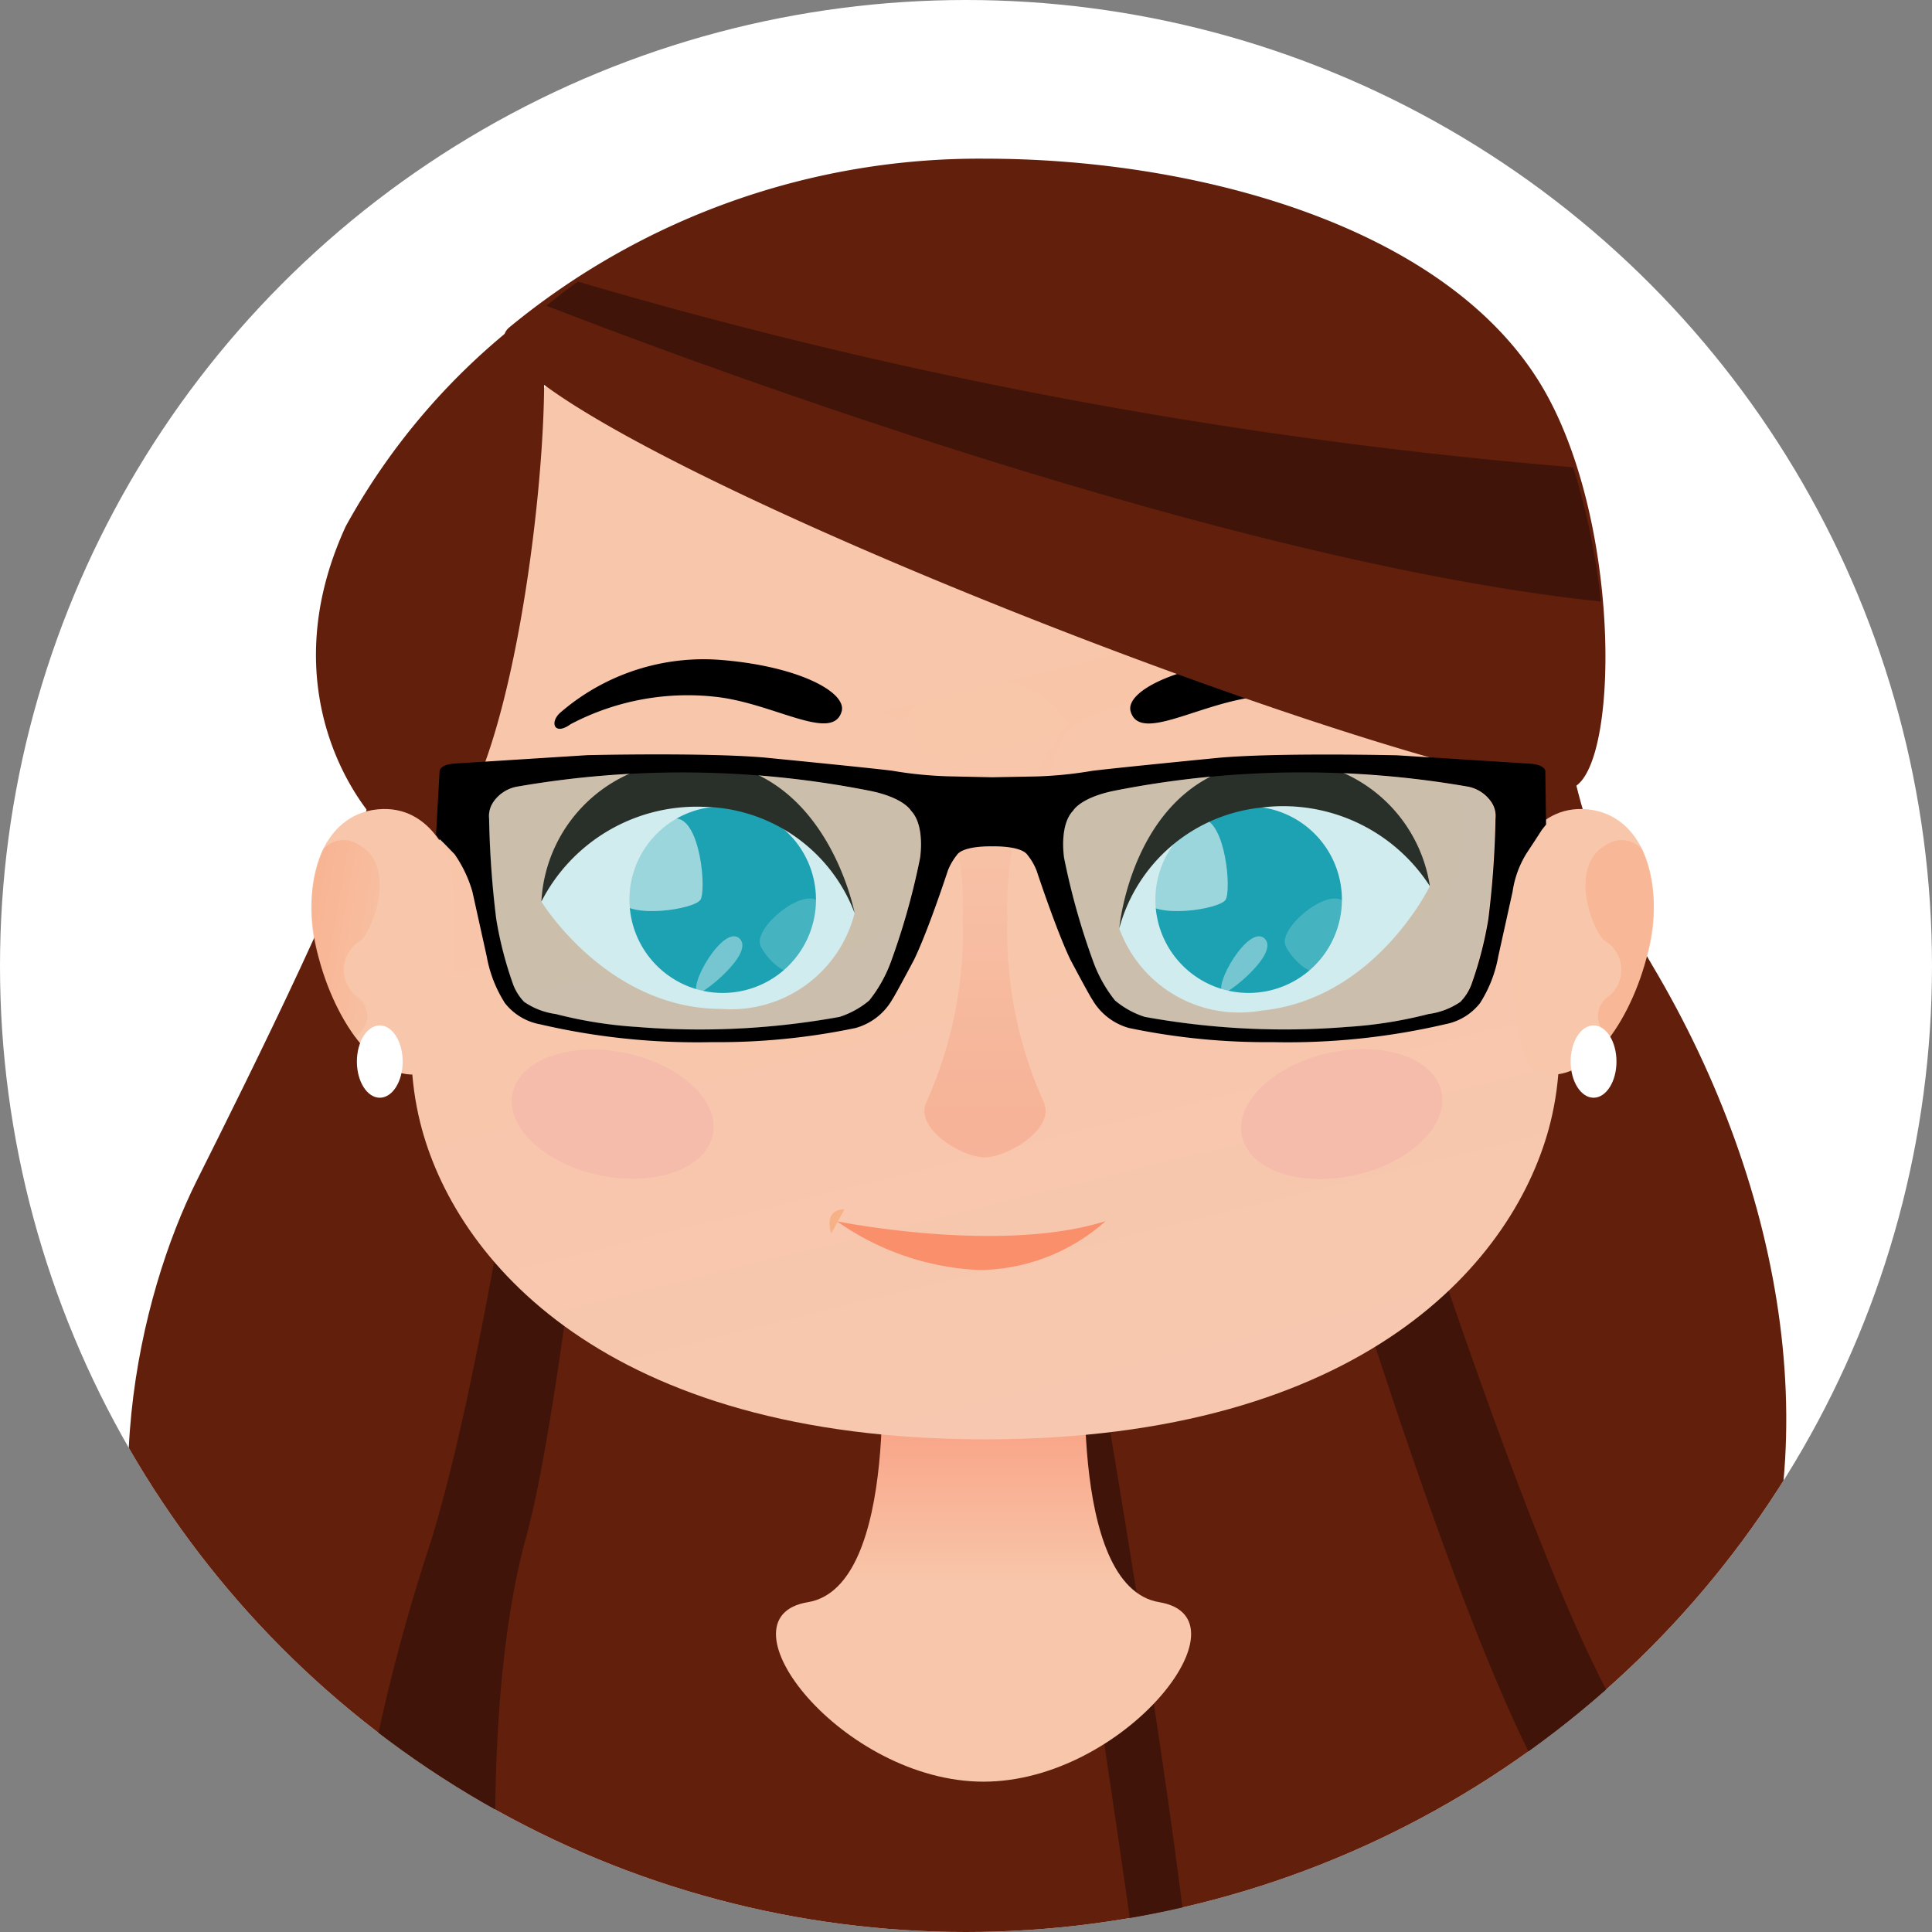
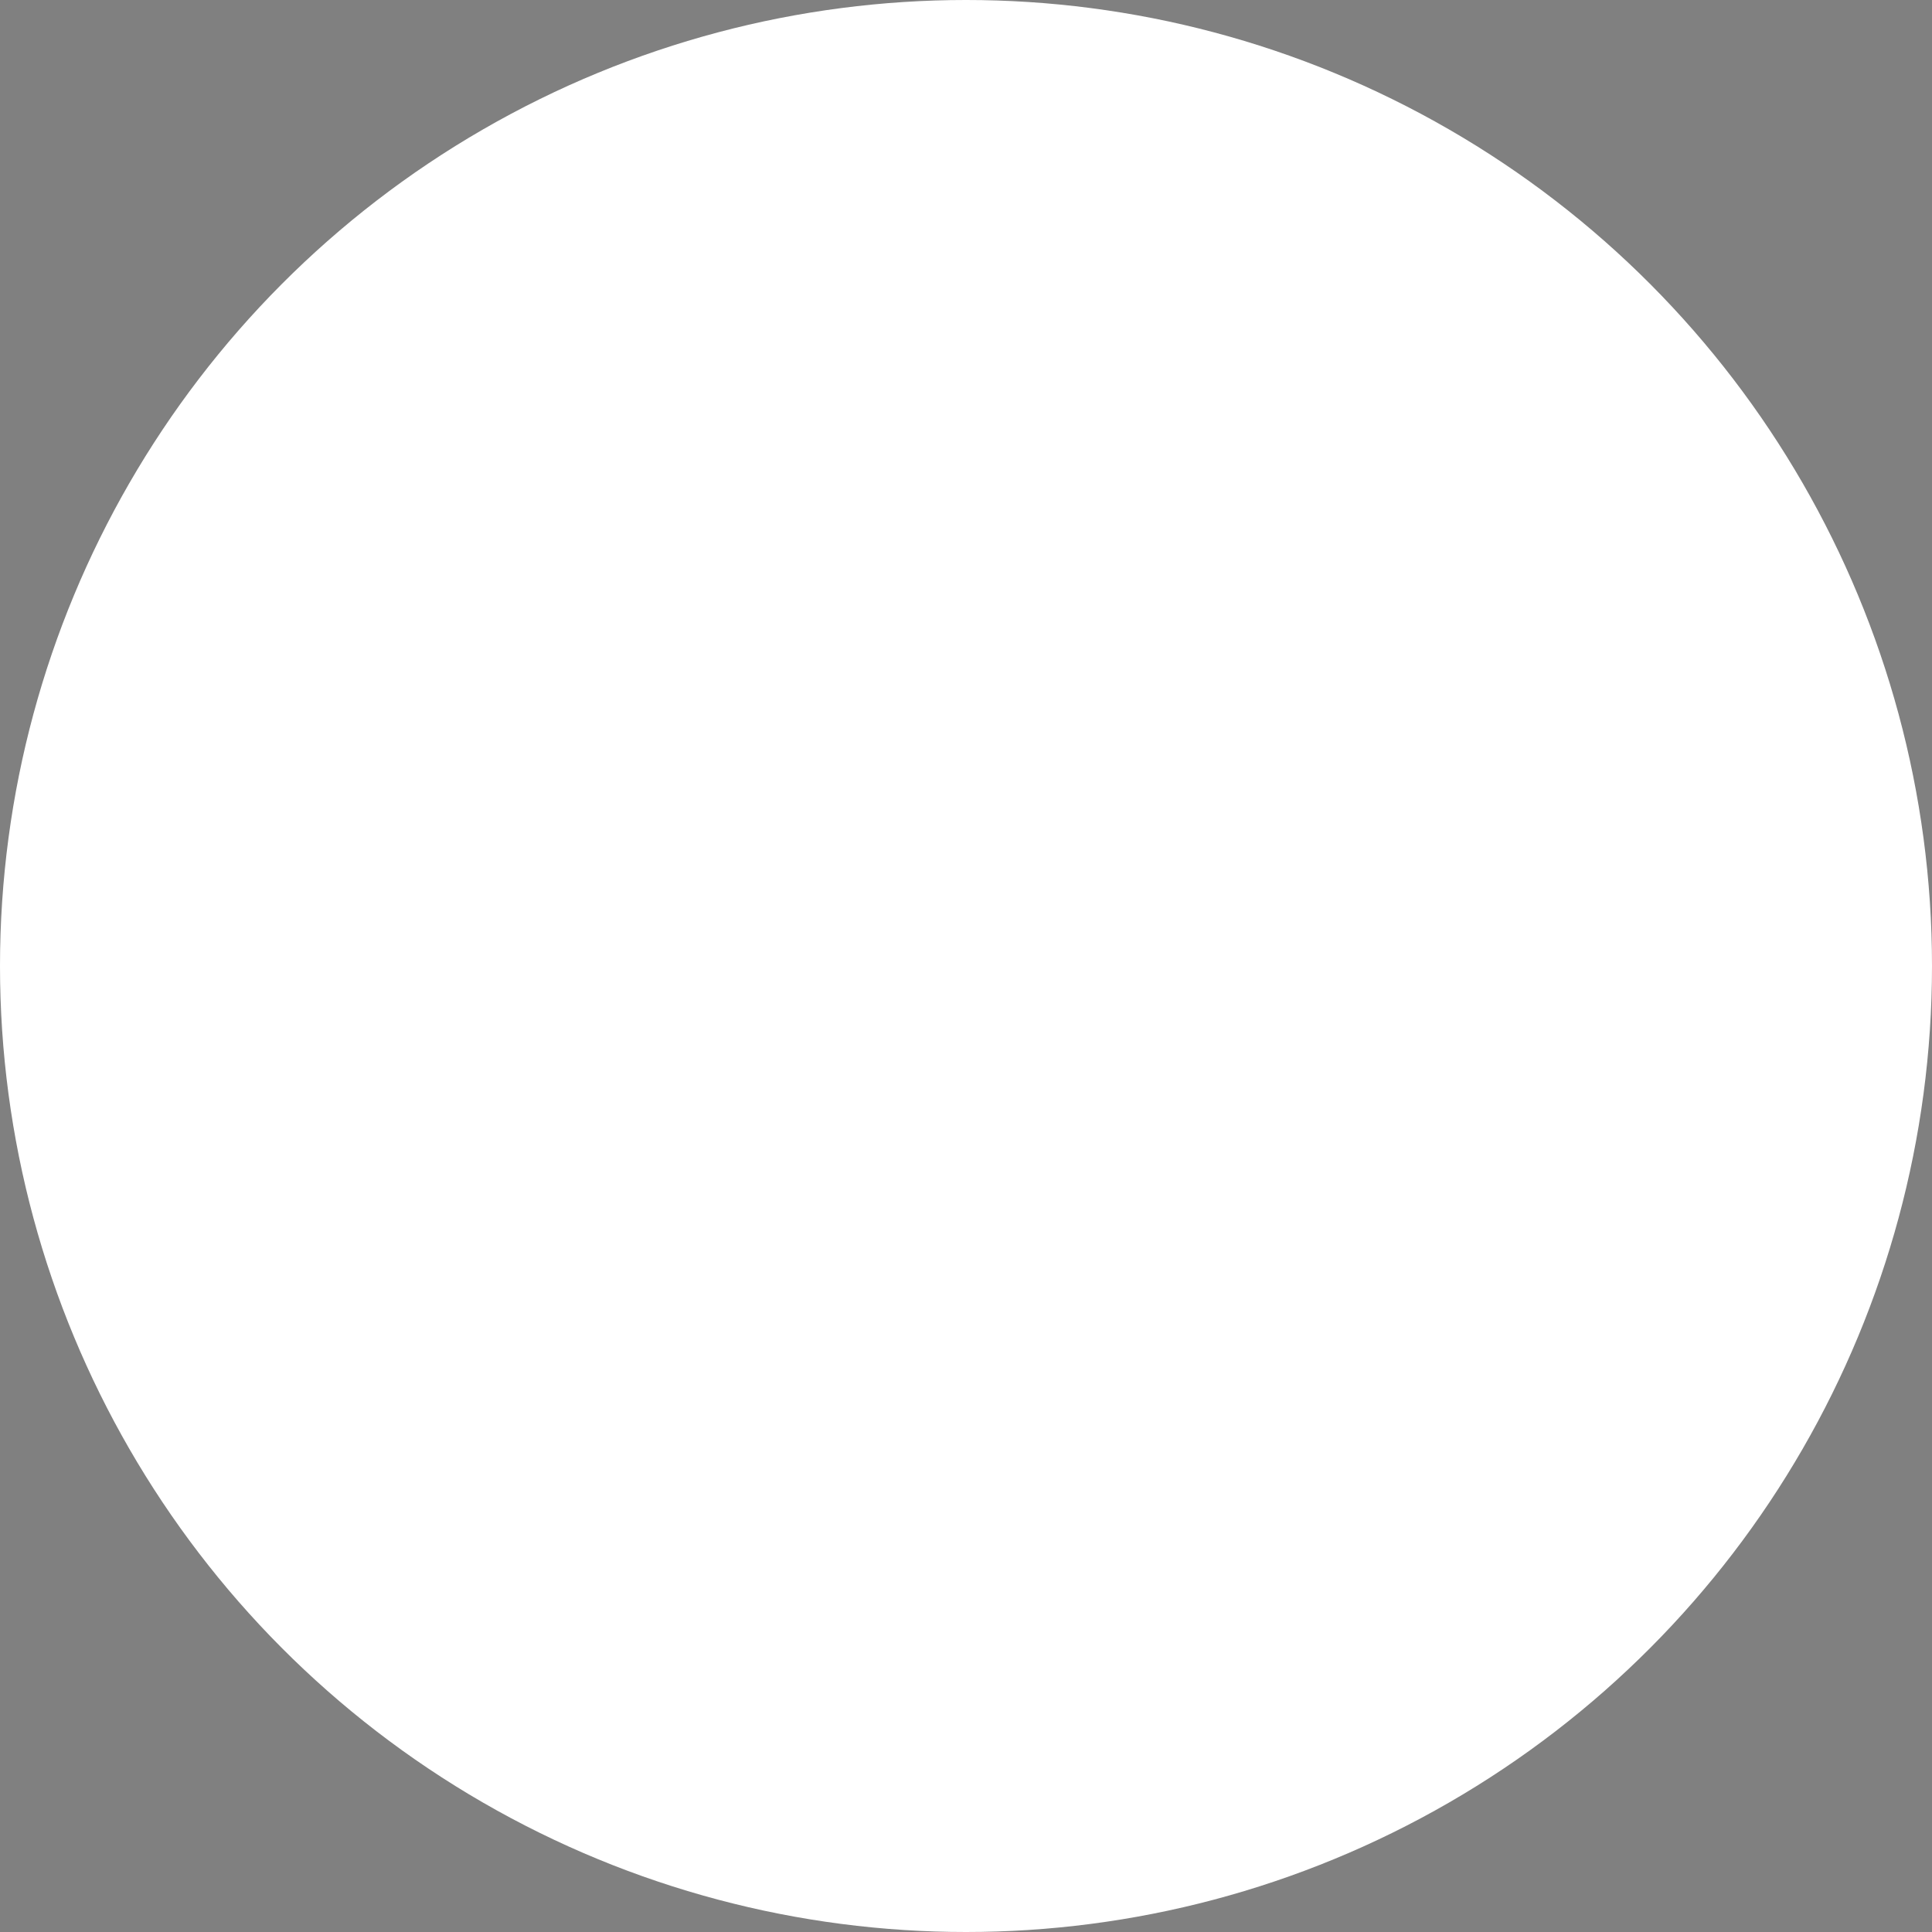
<svg xmlns="http://www.w3.org/2000/svg" xmlns:xlink="http://www.w3.org/1999/xlink" width="54" height="54" viewBox="0 0 54 54">
  <rect x="0" y="0" width="54" height="54" fill="#808080" stroke="none" />
  <defs>
    <clipPath id="a">
-       <circle cx="27" cy="27" r="27" transform="translate(0.092 -0.051)" fill="#fff" />
-     </clipPath>
+       </clipPath>
    <linearGradient id="b" x1="629.097" y1="0.561" x2="629.097" y2="-0.081" gradientUnits="objectBoundingBox">
      <stop offset="0" stop-color="#f8c7ab" />
      <stop offset="1" stop-color="#fa896b" />
    </linearGradient>
    <linearGradient id="c" x1="0.5" y1="0.362" x2="1.114" y2="2.858" gradientUnits="objectBoundingBox">
      <stop offset="0" stop-color="#f8c7ab" />
      <stop offset="0" stop-color="#f8c5a9" />
      <stop offset="1" stop-color="#f5cfc1" />
    </linearGradient>
    <radialGradient id="d" cx="-97.139" cy="-33.957" r="7.93" gradientTransform="translate(-254.013 -95.586) scale(0.664 0.664)" gradientUnits="userSpaceOnUse">
      <stop offset="0" stop-color="#f5a082" />
      <stop offset="1" stop-color="#f8c7ab" />
    </radialGradient>
    <radialGradient id="e" cx="-3282.237" cy="-33.939" r="7.93" gradientTransform="matrix(-0.664, 0, 0, 0.664, -6390.271, -95.575)" xlink:href="#d" />
    <linearGradient id="f" x1="0.5" y1="0.188" x2="0.5" y2="0.91" gradientUnits="objectBoundingBox">
      <stop offset="0" stop-color="#f8c7ab" />
      <stop offset="1" stop-color="#f5a082" />
    </linearGradient>
    <linearGradient id="g" x1="1.285" y1="0.748" x2="0.054" y2="0.259" gradientUnits="objectBoundingBox">
      <stop offset="0" stop-color="#f8c7ab" />
      <stop offset="1" stop-color="#f99369" />
    </linearGradient>
    <linearGradient id="h" x1="584.808" y1="0.748" x2="583.577" y2="0.259" xlink:href="#g" />
  </defs>
  <g transform="translate(-0.092 0.051)">
    <circle cx="27" cy="27" r="27" transform="translate(0.092 -0.051)" fill="#fff" />
    <g transform="translate(0 0)" clip-path="url(#a)">
      <g transform="translate(3.67 4.384)">
        <g transform="translate(0 4.501)">
          <path d="M679.467,248.718c-.225,1.643-3.519,8.246-4.907,11.019-3.252,6.5-5.606,24.054,21.09,24.054,24.668,0,27.076-17.47,19.591-30.057-5.051-8.493.375-11.1-8.454-15.744s-19.2-1.4-23.633,2.012S680.01,244.746,679.467,248.718Z" transform="translate(-672.634 -235.683)" fill="#621f0c" />
          <g transform="translate(6.191 0.067)">
            <path d="M704.842,235.827c.7,12.78,4.513,34.353,6.287,47.639.377-.023,1.041-.124,1.407-.156-1.122-11.773-6.064-35.593-7.15-47.529Q705.113,235.8,704.842,235.827Z" transform="translate(-688.895 -235.78)" fill="#401409" />
            <g transform="translate(0 3.65)">
              <path d="M714.94,242.467c-1.415-2.653-1.819-.656-1.819-.656-.01.22,10.464,39.853,13.558,38.1a15.107,15.107,0,0,0,1.949-2.154C725.945,279.653,716.219,244.867,714.94,242.467Z" transform="translate(-691.484 -241.09)" fill="#401409" />
              <path d="M683.891,272.224a52.869,52.869,0,0,0-2.25,10,19.291,19.291,0,0,0,4.2,2.059c-.184-2.9-.336-8.369.741-12.277,1.529-5.548,3.517-28.909,3.517-28.909h-1.38S686.316,264.486,683.891,272.224Z" transform="translate(-681.641 -241.717)" fill="#401409" />
            </g>
          </g>
        </g>
        <path d="M704.783,289.483c3.941,0,7.522-4.585,4.914-5.016s-2.029-7.4-2.029-7.4H701.9s.58,6.971-2.028,7.4S700.843,289.483,704.783,289.483Z" transform="translate(-680.872 -244.12)" fill="url(#b)" />
        <path d="M700.191,266.206c10.621,0,14.85-5.036,15.8-8.865.579-2.339.038-4.567-.384-7.453-.268-1.837-.188-6.368-.713-8.938-1.351-6.607-10.145-7.733-14.7-7.733s-13.349,1.126-14.7,7.733c-.526,2.57-.445,7.1-.714,8.938-.422,2.886-.963,5.114-.384,7.453C685.341,261.17,689.57,266.206,700.191,266.206Z" transform="translate(-676.232 -230.411)" fill="url(#c)" />
        <path d="M689.132,256.57a3.52,3.52,0,0,1,1.535-5.374,10.953,10.953,0,0,1,8.513.332c1.306.754,1.983,6.1-2.4,6.616S689.918,257.329,689.132,256.57Z" transform="translate(-677.576 -235.807)" fill="url(#d)" />
-         <path d="M720.954,256.57a3.519,3.519,0,0,0-1.535-5.374,10.953,10.953,0,0,0-8.513.332c-1.305.754-1.982,6.1,2.4,6.616S720.168,257.329,720.954,256.57Z" transform="translate(-684.292 -235.807)" fill="url(#e)" />
        <path d="M713.4,250.95c.253.854,1.823-.178,3.407-.4a7.049,7.049,0,0,1,4.2.753c.464.338.6-.061.282-.331a6.152,6.152,0,0,0-4.524-1.472C714.584,249.683,713.237,250.416,713.4,250.95Z" transform="translate(-685.375 -235.496)" />
        <path d="M698,250.951c-.252.85-1.815-.177-3.392-.395a7.02,7.02,0,0,0-4.183.749c-.463.337-.595-.06-.281-.329a6.119,6.119,0,0,1,4.5-1.465C696.812,249.689,698.153,250.418,698,250.951Z" transform="translate(-678.054 -235.499)" />
        <path d="M708.747,251.5a8.531,8.531,0,0,0-1.7,5.424,11.671,11.671,0,0,0,1,5.158c.391.751-.989,1.575-1.634,1.575s-2.006-.823-1.615-1.575a11.671,11.671,0,0,0,1-5.158,8.532,8.532,0,0,0-1.7-5.424,2.833,2.833,0,0,1,4.66,0Z" transform="translate(-682.468 -235.744)" opacity="0.482" fill="url(#f)" />
        <path d="M682.438,250.083c-1.072-.849-3.408-4.2-1.327-8.717a18.664,18.664,0,0,1,5.158-5.941C687.443,234.772,685.866,252.773,682.438,250.083Z" transform="translate(-675.023 -231.095)" fill="#621f0c" />
        <path d="M688.06,233.859a20.66,20.66,0,0,1,13.314-4.725c5.943,0,13.007,1.907,15.627,6.477,2.3,4.017,2.063,11.351.56,11.135C710.667,245.757,685.881,235.829,688.06,233.859Z" transform="translate(-677.415 -229.134)" fill="#621f0c" />
        <path d="M701.464,272.342s4.561.925,7.509-.006a5.381,5.381,0,0,1-3.535,1.368A7.472,7.472,0,0,1,701.464,272.342Z" transform="translate(-681.648 -242.641)" fill="#fa906b" />
        <path d="M701.206,272.537l.371-.677S701,271.805,701.206,272.537Z" transform="translate(-681.554 -242.492)" fill="#f6b187" />
        <path d="M698.2,258.369a3.562,3.562,0,0,1-3.725,2.679c-3.2,0-5.031-3-5.031-3s.9-2.847,4.68-2.847A4.289,4.289,0,0,1,698.2,258.369Z" transform="translate(-677.891 -237.284)" fill="#fff" />
        <path d="M698.237,258.081a2.607,2.607,0,1,1-2.608-2.607A2.608,2.608,0,0,1,698.237,258.081Z" transform="translate(-679.008 -237.37)" fill="#1da3b3" />
        <path d="M698.2,257.88a4.6,4.6,0,0,0-4.255-2.971,4.876,4.876,0,0,0-4.5,2.648,4.144,4.144,0,0,1,4.3-3.923C697.4,253.634,698.2,257.88,698.2,257.88Z" transform="translate(-677.891 -236.794)" fill="#2d1408" />
-         <path d="M712.942,258.8a3.562,3.562,0,0,0,3.97,2.3c3.186-.314,4.712-3.481,4.712-3.481s-1.174-2.745-4.938-2.373A4.289,4.289,0,0,0,712.942,258.8Z" transform="translate(-685.237 -237.288)" fill="#fff" />
-         <path d="M714.411,258.081a2.607,2.607,0,1,0,2.608-2.607A2.608,2.608,0,0,0,714.411,258.081Z" transform="translate(-685.696 -237.37)" fill="#1da3b3" />
-         <path d="M715.546,255.963c.668.075.827,2,.664,2.27s-2.019.557-2.282,0S714.662,255.864,715.546,255.963Z" transform="translate(-685.531 -237.521)" fill="#fff" opacity="0.7" />
+         <path d="M715.546,255.963c.668.075.827,2,.664,2.27S714.662,255.864,715.546,255.963Z" transform="translate(-685.531 -237.521)" fill="#fff" opacity="0.7" />
        <path d="M717.142,262.34c.106.056,1.6-1.116,1.155-1.525S716.834,262.175,717.142,262.34Z" transform="translate(-686.532 -239.02)" fill="#fff" opacity="0.49" />
        <path d="M719.692,260.531c.092.245.645.916.989.68s1.069-1.724.564-1.959S719.51,260.047,719.692,260.531Z" transform="translate(-687.341 -238.54)" fill="#fff" opacity="0.23" />
        <path d="M712.942,258.3a4.6,4.6,0,0,1,3.943-3.375,4.877,4.877,0,0,1,4.74,2.194,4.145,4.145,0,0,0-4.669-3.482C713.326,253.995,712.942,258.3,712.942,258.3Z" transform="translate(-685.237 -236.785)" fill="#2d1408" />
        <path d="M693.86,267.743c-.2.945-1.607,1.452-3.154,1.132s-2.641-1.345-2.445-2.289,1.607-1.452,3.153-1.132S694.056,266.8,693.86,267.743Z" transform="translate(-677.513 -240.459)" fill="#f5bcac" />
        <path d="M723.494,266.529c.213.941-.863,1.986-2.4,2.334s-2.961-.133-3.173-1.074.863-1.986,2.4-2.334S723.281,265.588,723.494,266.529Z" transform="translate(-686.784 -240.455)" fill="#f5bcac" />
        <path d="M689.652,234.808c4.249,1.647,19.088,7.177,29.468,8.266a19.367,19.367,0,0,0-.773-3.752,139.112,139.112,0,0,1-27.819-5.189C690.218,234.355,689.925,234.581,689.652,234.808Z" transform="translate(-677.955 -230.697)" fill="#401409" />
        <g transform="translate(5.129 18.178)">
          <path d="M683.994,257.118s-.493-1.676-2.046-1.529-2.219,2.021-1.652,4.142c.56,2.1,1.874,3.624,3.008,3.2S683.994,257.118,683.994,257.118Z" transform="translate(-680.096 -255.581)" fill="#f8c7ab" />
          <path d="M681.47,259.652c.29-.2,1.087-2.1-.091-2.7a.747.747,0,0,0-.966.165,4.465,4.465,0,0,0-.118,3.01,6.712,6.712,0,0,0,1.018,2.213.658.658,0,0,0,.065-1.111A.949.949,0,0,1,681.47,259.652Z" transform="translate(-680.096 -255.976)" opacity="0.352" fill="url(#g)" />
          <path d="M683.22,265.39c0,.558-.287,1.011-.64,1.011s-.64-.453-.64-1.011.287-1.01.64-1.01S683.22,264.832,683.22,265.39Z" transform="translate(-680.672 -258.332)" fill="#fff" />
        </g>
        <g transform="translate(38.661 18.178)">
          <path d="M728.967,257.118s.493-1.676,2.046-1.529,2.219,2.021,1.652,4.142c-.56,2.1-1.874,3.624-3.008,3.2S728.967,257.118,728.967,257.118Z" transform="translate(-728.881 -255.581)" fill="#f8c7ab" />
          <path d="M732.435,259.652c-.29-.2-1.087-2.1.091-2.7a.748.748,0,0,1,.966.165,4.465,4.465,0,0,1,.117,3.01,6.7,6.7,0,0,1-1.018,2.213.658.658,0,0,1-.065-1.111A.949.949,0,0,0,732.435,259.652Z" transform="translate(-729.826 -255.976)" opacity="0.315" fill="url(#h)" />
          <path d="M732.579,265.39c0,.558-.287,1.011-.64,1.011s-.641-.453-.641-1.011.287-1.01.641-1.01S732.579,264.832,732.579,265.39Z" transform="translate(-729.637 -258.332)" fill="#fff" />
        </g>
        <path d="M694.194,255.963c.668.075.827,2,.663,2.27s-2.019.557-2.281,0S693.31,255.864,694.194,255.963Z" transform="translate(-678.856 -237.521)" fill="#fff" opacity="0.7" />
        <path d="M695.791,262.34c.106.056,1.6-1.116,1.155-1.525S695.483,262.175,695.791,262.34Z" transform="translate(-679.856 -239.02)" fill="#fff" opacity="0.49" />
        <path d="M698.341,260.531c.092.245.645.916.988.68s1.069-1.724.565-1.959S698.159,260.047,698.341,260.531Z" transform="translate(-680.666 -238.54)" fill="#fff" opacity="0.23" />
        <g transform="translate(8.606 16.654)">
          <path d="M715.773,253.623l-3.75-.237s-3.316-.079-4.983.069c0,0-2.821.276-3.542.365a11.216,11.216,0,0,1-1.559.157L700.7,254l-1.242-.027a11.18,11.18,0,0,1-1.557-.157c-.72-.089-3.538-.365-3.538-.365-1.665-.148-4.977-.069-4.977-.069l-3.745.237c-.39.039-.384.21-.384.21l-.1,1.775.063.086.172.168.283.292a3.515,3.515,0,0,1,.5,1.053l.4,1.808a3.6,3.6,0,0,0,.507,1.3,1.618,1.618,0,0,0,.976.592,19.344,19.344,0,0,0,4.809.5,18.74,18.74,0,0,0,4.016-.395,1.712,1.712,0,0,0,1.025-.795c.094-.138.611-1.115.611-1.115.4-.824.941-2.481.941-2.481a1.619,1.619,0,0,1,.253-.441c.178-.273.989-.245.989-.245s.813-.028.99.245a1.614,1.614,0,0,1,.254.441s.546,1.657.942,2.481c0,0,.517.977.612,1.115a1.715,1.715,0,0,0,1.026.795,18.779,18.779,0,0,0,4.02.395,19.394,19.394,0,0,0,4.815-.5,1.618,1.618,0,0,0,.977-.592,3.593,3.593,0,0,0,.508-1.3l.4-1.808a2.8,2.8,0,0,1,.388-1.072l.235-.357.2-.309.115-.144-.022-1.493S716.163,253.662,715.773,253.623Zm-17.087,2.634a19.744,19.744,0,0,1-.821,2.918,3.849,3.849,0,0,1-.6,1.064,2.467,2.467,0,0,1-.828.458,21.808,21.808,0,0,1-5.662.281,12.066,12.066,0,0,1-2.267-.36,2.044,2.044,0,0,1-.887-.34,1.437,1.437,0,0,1-.3-.465,10.469,10.469,0,0,1-.48-1.848,26.6,26.6,0,0,1-.2-2.809.694.694,0,0,1,.113-.457,1.024,1.024,0,0,1,.708-.444,26.972,26.972,0,0,1,9.8.119c.976.192,1.172.562,1.172.562C698.833,255.349,698.686,256.256,698.686,256.256Zm15.883,1.707a10.479,10.479,0,0,1-.48,1.848,1.429,1.429,0,0,1-.3.465,2.047,2.047,0,0,1-.888.34,12.081,12.081,0,0,1-2.27.36,21.856,21.856,0,0,1-5.668-.281,2.467,2.467,0,0,1-.828-.458,3.84,3.84,0,0,1-.6-1.064,19.721,19.721,0,0,1-.822-2.918s-.148-.907.251-1.322c0,0,.2-.37,1.174-.562a27.032,27.032,0,0,1,9.809-.119,1.025,1.025,0,0,1,.709.444.69.69,0,0,1,.113.457A26.4,26.4,0,0,1,714.569,257.964Z" transform="translate(-685.154 -253.364)" />
          <path d="M699.353,256.479a19.668,19.668,0,0,1-.821,2.917,3.85,3.85,0,0,1-.6,1.064,2.467,2.467,0,0,1-.828.459,21.8,21.8,0,0,1-5.661.281,12.071,12.071,0,0,1-2.267-.36,2.063,2.063,0,0,1-.887-.34,1.437,1.437,0,0,1-.3-.466,10.448,10.448,0,0,1-.479-1.848,26.375,26.375,0,0,1-.2-2.808.688.688,0,0,1,.113-.457,1.021,1.021,0,0,1,.708-.444,26.964,26.964,0,0,1,9.8.118c.975.192,1.173.562,1.173.562C699.5,255.571,699.353,256.479,699.353,256.479Z" transform="translate(-685.828 -253.582)" fill="#1da3b3" opacity="0.2" />
          <path d="M710.931,255.156s.2-.37,1.173-.562a26.963,26.963,0,0,1,9.8-.118,1.022,1.022,0,0,1,.708.444.687.687,0,0,1,.113.457,26.35,26.35,0,0,1-.2,2.808,10.446,10.446,0,0,1-.479,1.848,1.436,1.436,0,0,1-.3.466,2.064,2.064,0,0,1-.887.34,12.07,12.07,0,0,1-2.267.36,21.8,21.8,0,0,1-5.662-.281,2.466,2.466,0,0,1-.828-.459,3.848,3.848,0,0,1-.6-1.064,19.734,19.734,0,0,1-.822-2.917S710.532,255.571,710.931,255.156Z" transform="translate(-693.126 -253.582)" fill="#1da3b3" opacity="0.2" />
        </g>
      </g>
    </g>
  </g>
</svg>